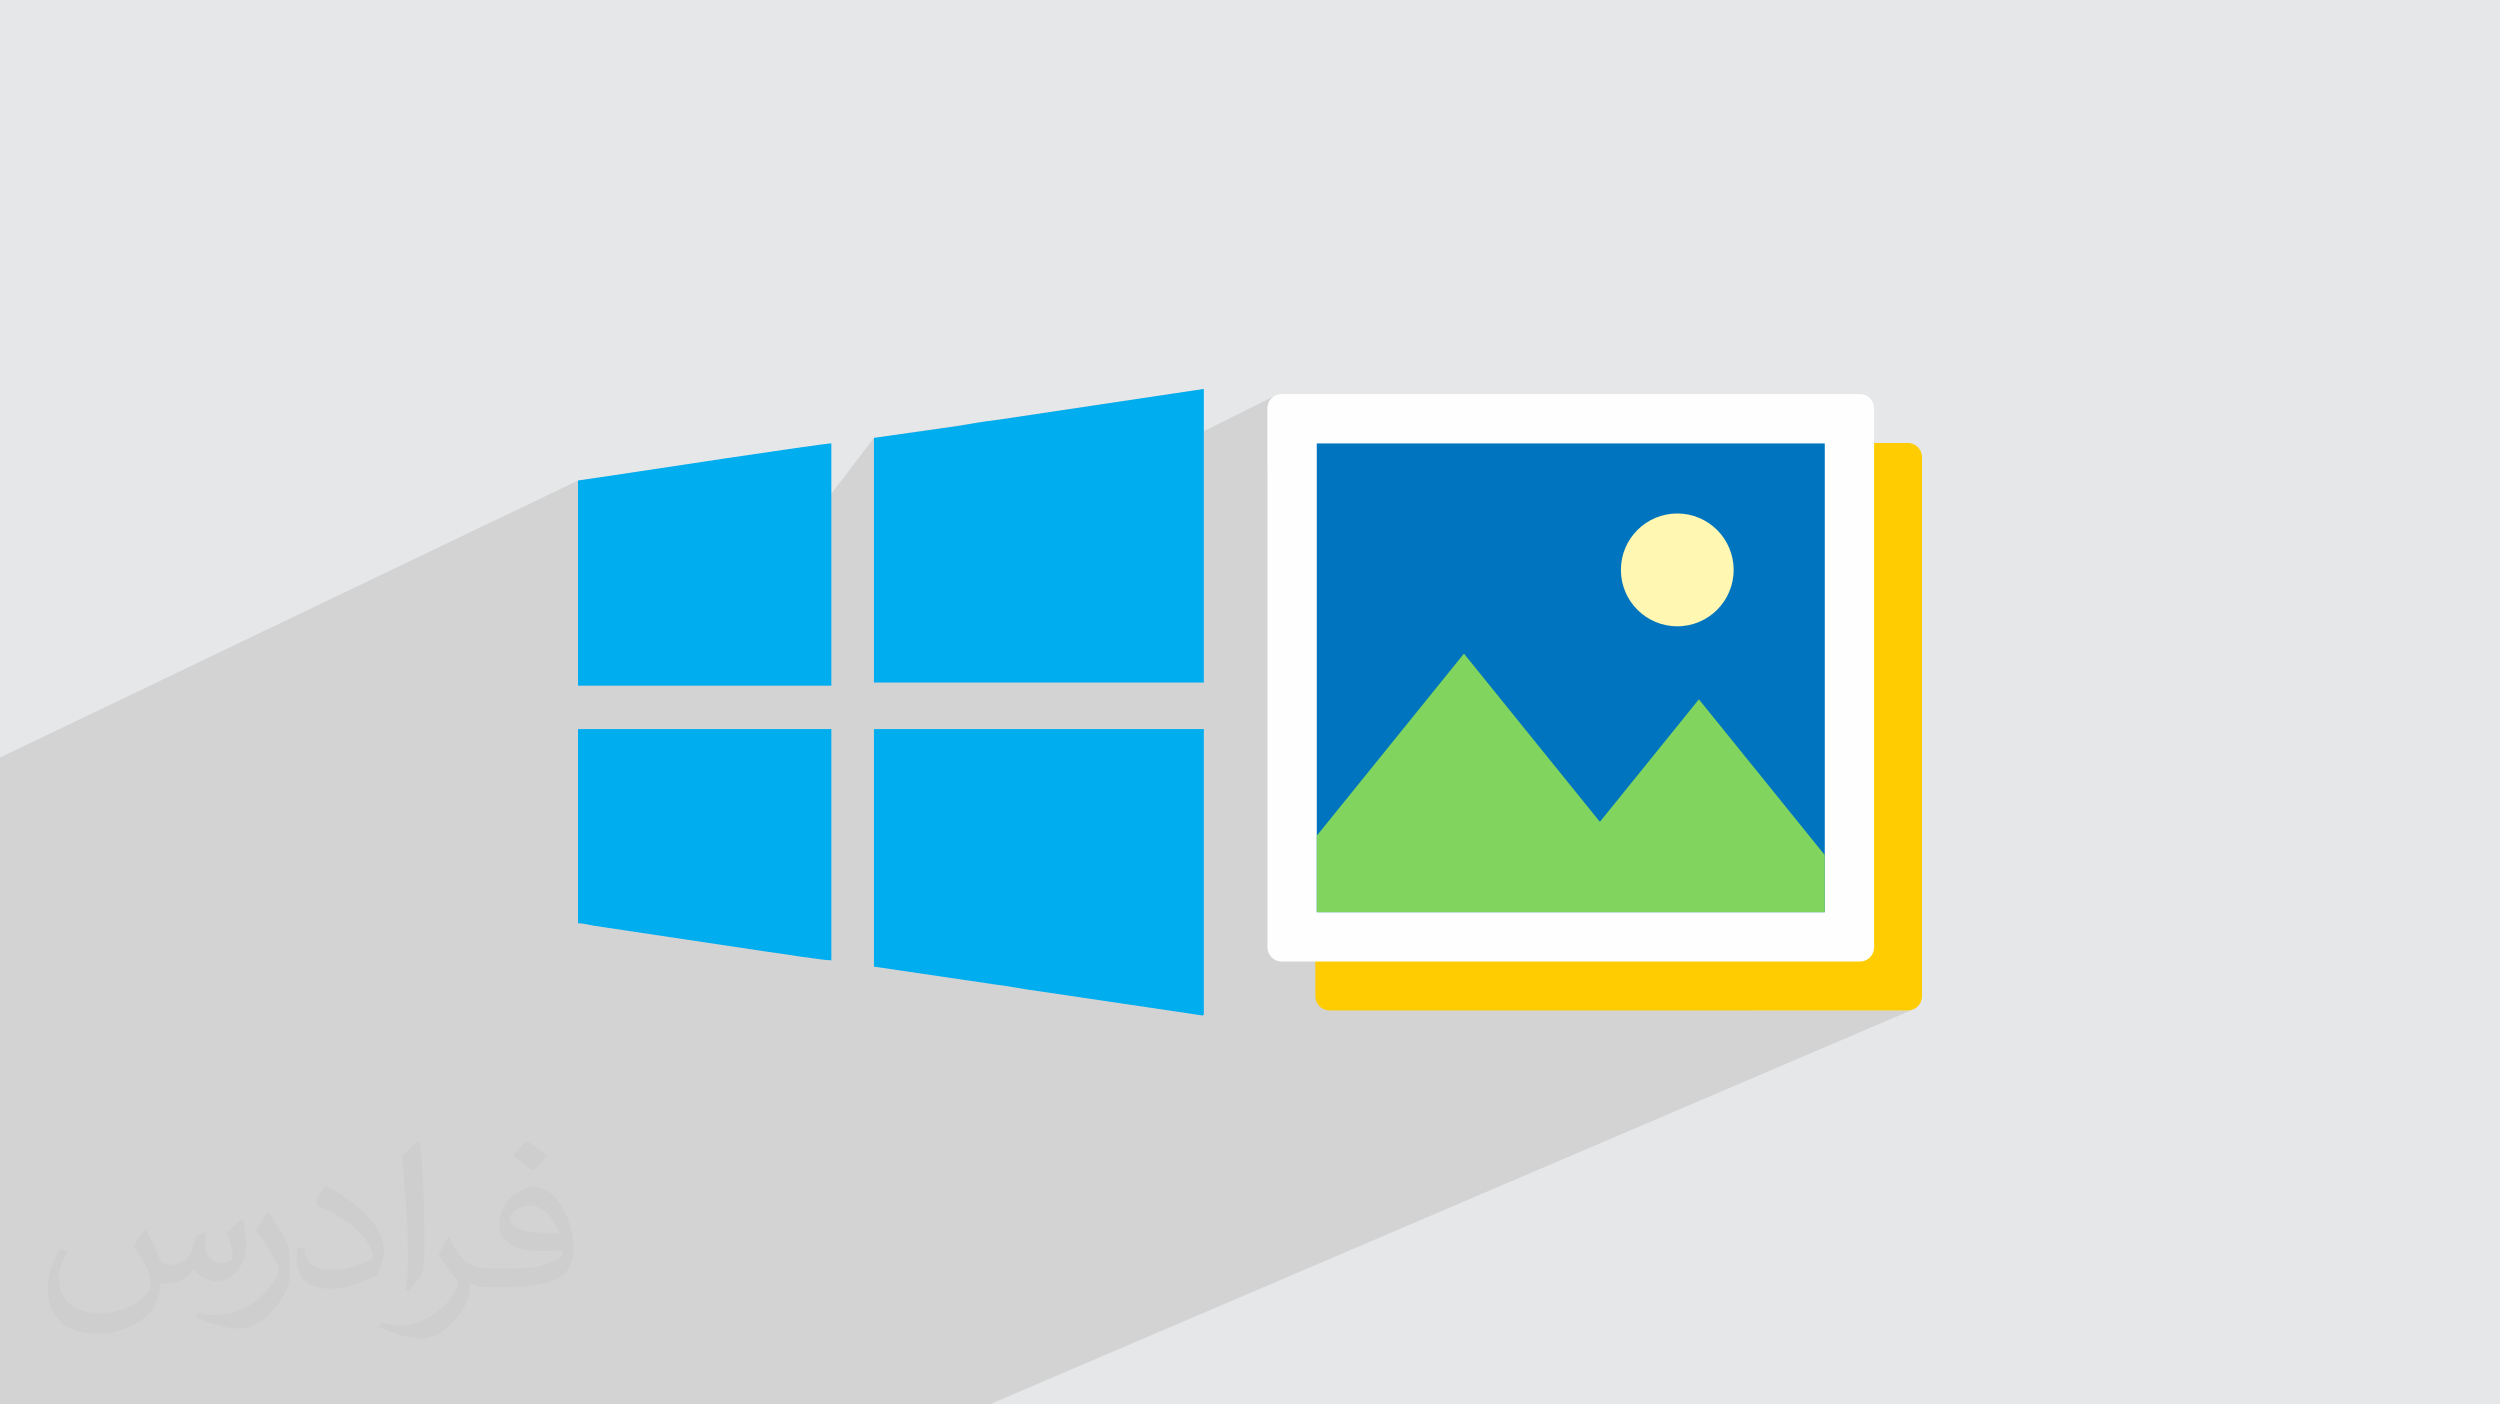
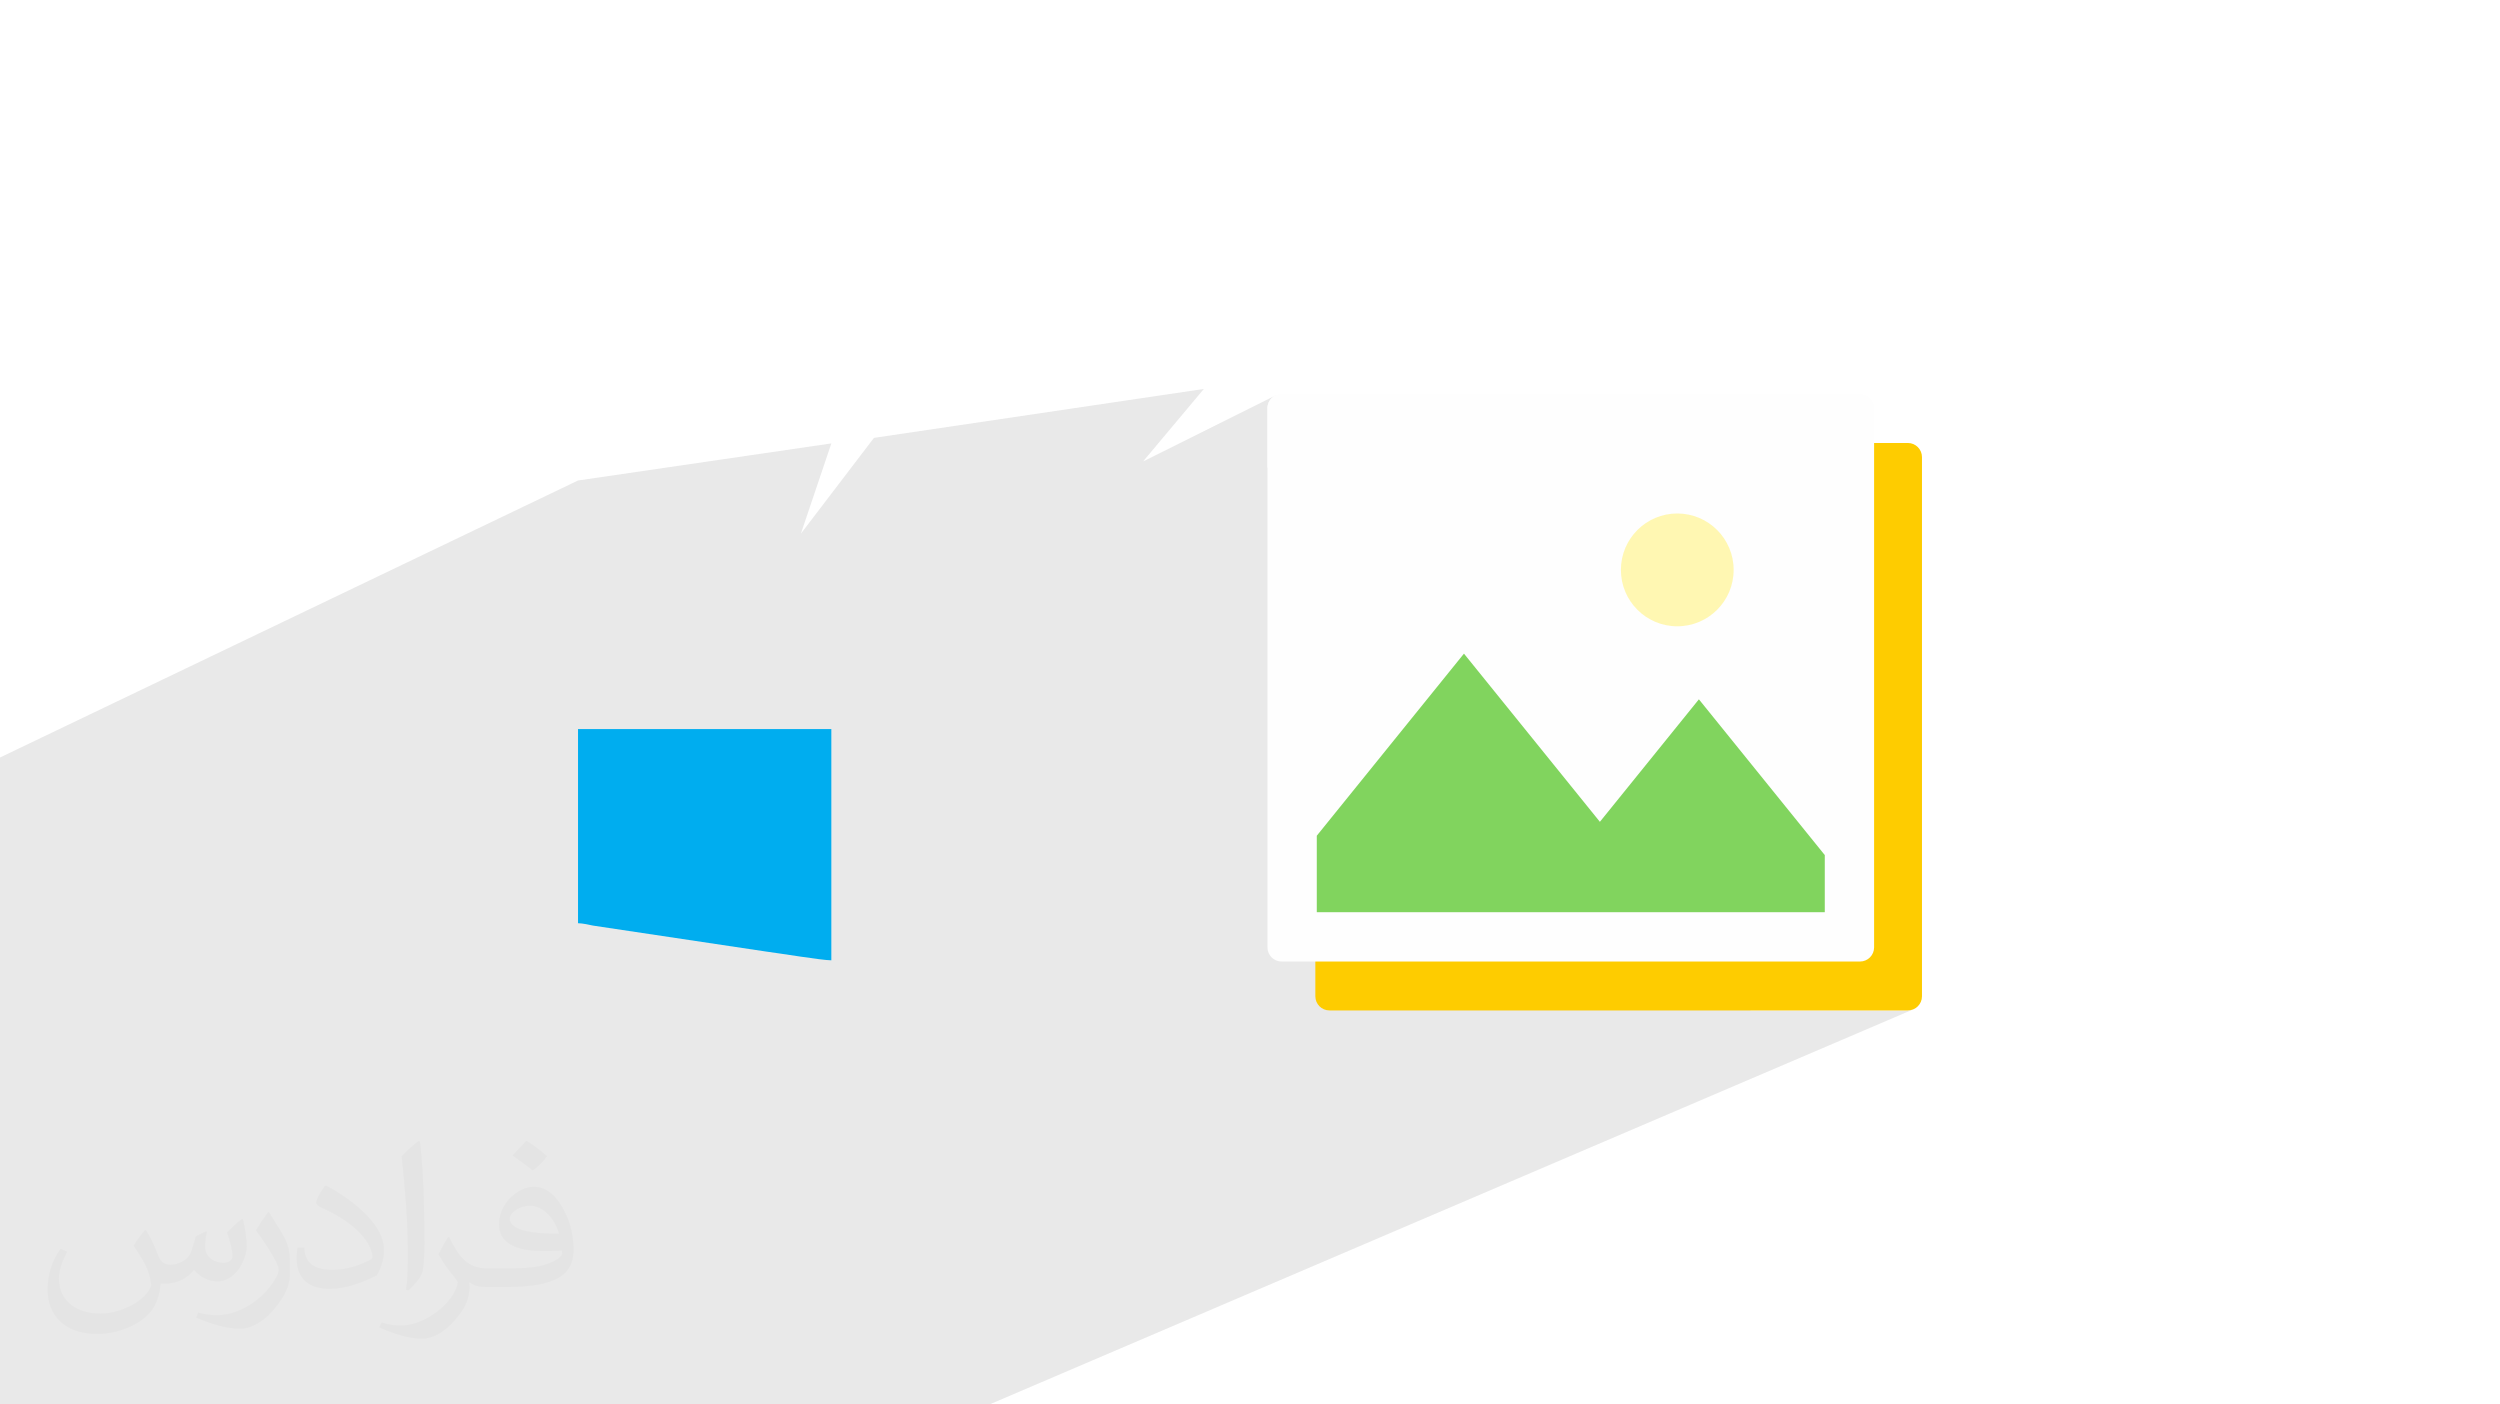
<svg xmlns="http://www.w3.org/2000/svg" xml:space="preserve" width="94.192mm" height="52.917mm" version="1.0" style="shape-rendering:geometricPrecision; text-rendering:geometricPrecision; image-rendering:optimizeQuality; fill-rule:evenodd; clip-rule:evenodd" viewBox="0 0 9404.92 5283.66">
  <defs>
    <style type="text/css">
   
    .fil3 {fill:#00ADEF}
    .fil5 {fill:#FEFEFE;fill-rule:nonzero}
    .fil8 {fill:#FFF7B2;fill-rule:nonzero}
    .fil4 {fill:#FECC00;fill-rule:nonzero}
    .fil6 {fill:#0074BF;fill-rule:nonzero}
    .fil7 {fill:#81D45E;fill-rule:nonzero}
    .fil2 {fill:#373435;fill-opacity:0.031}
    .fil1 {fill:#2B2A29;fill-opacity:0.102}
    .fil0 {fill:#E6E7E8}
   
  </style>
  </defs>
  <g id="Layer_x0020_1">
-     <polygon class="fil0" points="-0,0 9404.92,0 9404.92,5283.66 -0,5283.66 " />
    <path class="fil1" d="M6770.87 1668.14l279.44 -132.63 -279.44 132.63 93.9 0 0 60.26 33.76 -15.96 151.78 -176.93 -151.78 176.93 97.34 -45.99 0 1845.03 -1.08 10.66 -3.11 9.93 -4.9 9.02 -6.48 7.86 -7.86 6.49 -9.01 4.9 -130.89 56.87 164.74 0 10.65 -1.08 9.93 -3.11 -434.63 188.18 594.17 0 10.64 -1.08 9.93 -3.11 -3297.33 1410.19 -65.57 76.44 65.57 -76.44 -178.74 76.44 -10.03 0 -552.69 0 -10.06 0 -151.93 0 -73.45 0 -287.75 0 -0.02 0 -443.95 0 -504.32 0 -159.21 0 -212.05 0 -31.37 0 -3.33 0 -2.77 0 -103.05 0 -23.65 0 -9.94 0 -156.48 0 -379.16 0 -85.77 0 -190.78 0 -275.3 0 -54.84 0 0 -109.4 0 -91.96 0 -31.33 0 -78.91 0 -27.45 0 -24.42 0 -18.97 0 -19.39 0 -148.81 0 -175.1 0 -34.34 0 -0.01 0 -2.83 0 -175.85 0 -162.58 0 -62.28 0 -10.57 0 -201.44 0 -29.41 0 -49.79 0 -93.78 0 -61.56 0 -345.4 0 -386.1 0 -2.82 0 -89.48 2174.5 -1042.09 952.98 -139.51 -114.63 339.58 274.94 -360.38 1240.98 -184.06 -228.68 272.83 500.51 -249.38 -9.01 4.91 -7.85 6.49 -6.49 7.86 -4.9 9.01 -3.11 9.94 -1.08 10.65 0 224.06 185.53 -91.43 1817.17 0zm-3483.08 417.59l1240.98 -622.53 -1240.98 622.53zm3889.62 1715.48l-3270.91 1399.19 0 0.01 3270.91 -1399.2zm-3270.91 1399.2l0 -0.01 -194.62 83.25 194.62 -83.24z" />
    <path class="fil2" d="M548.54 4627.69c17.95,27.21 29.6,53.36 40.96,82.43 8.45,16.91 12.93,48.09 52.57,48.09 11.61,0 28.28,-3.42 43.06,-11.61 16.63,-8.73 29.32,-21.94 35.94,-42l15.85 -53.36 38.57 -19.02 2.64 2.64c-5.27,20.09 -6.59,39.36 -6.59,54.43 0,44.63 38.57,61.56 69.22,61.56 17.95,0 34.09,-8.73 34.09,-25.11 0,-21.13 -8.98,-57.06 -20.62,-89.29 17.95,-17.95 35.94,-35.94 56.53,-50.47l3.17 1.6c8.98,38.04 14,75.56 14,100.66 0,24.57 -10.83,51.79 -19.81,69.49 -18.49,34.87 -51.25,62.62 -90.87,62.62 -30.1,0 -63.65,-15.07 -86.66,-43.06l-1.32 0c-21.66,26.96 -55.22,51.25 -108.86,51.25l-16.63 0c-2.64,35.41 -10.29,60.49 -21.94,82.95 -31.95,62.34 -126.81,106.47 -216.1,106.47 -124.17,0 -186.51,-71.59 -186.51,-166.96 0,-58.91 19.27,-113.6 48.88,-152.42l24.29 10.04c-18.49,35.41 -30.91,68.68 -30.91,101.45 0,89.29 72.66,131.83 156.4,131.83 77.68,0 173.83,-49.41 191.28,-106.72 -6.59,-62.62 -30.1,-91.93 -66.04,-148.99 10.83,-19.02 24.83,-38.04 42.28,-58.38l3.17 0 0 0 0 0 -0.02 -0.09zm1432.13 -336.04c26.15,16.39 51.79,35.66 76.87,57.85 -14,19.81 -31.45,37.79 -53.11,53.64 -25.11,-20.34 -50.19,-37.79 -75.84,-56.27 17.42,-19.55 34.62,-38.29 52.04,-55.22l0 0 0 0 0 0 0 0 0 0 0.03 0zm13.47 244.11c-42.28,0 -76.87,27.75 -76.87,48.34 0,44.13 84.53,57.85 185.72,57.31 -12.68,-51.79 -57.06,-105.68 -108.86,-105.68l0.01 0.03zm-94.86 236.19c54.96,0 103.04,-1.6 139.74,-10.83 40.96,-10.29 75.56,-30.91 75.56,-45.17 0,-3.7 0,-8.19 -1.32,-11.89 -22.98,2.11 -49.41,2.11 -72.38,2.11 -74.49,0 -131.55,-16.91 -154.02,-58.66 -5.55,-11.61 -9.51,-24.57 -9.51,-39.36 0,-40.43 17.42,-79.79 48.09,-107 25.61,-22.45 53.89,-36.44 82.67,-36.44 52.04,0 93.51,41.75 122.57,107.54 15.85,35.94 26.68,77.4 26.68,129.72 0,34.87 -9.51,64.19 -31.17,85.85 -40.43,39.11 -114.92,53.89 -229.04,53.89l-51.79 0 0 0 -13.47 0c-28.28,0 -48.62,-5.02 -64.72,-17.42l-2.64 0c0.79,6.59 1.32,12.93 1.32,19.02 0,25.61 -8.45,58.38 -25.61,84.53 -50.72,75.3 -105.68,108.04 -153.24,108.04 -48.09,0 -107,-18.49 -160.11,-42.54l9.51 -18.49c17.17,7.13 40.96,11.89 73.7,11.89 85.85,0 198.66,-82.43 212.66,-163 -3.17,-6.59 -8.98,-15.32 -17.17,-24.57 -25.11,-29.85 -40.96,-54.68 -55.75,-80.83 12.68,-25.11 24.29,-45.17 35.13,-63.4l4.49 -0.53c36.72,74.77 69.99,117.55 144.23,117.55l11.61 0 0 0 53.89 0 0 0 0 0 0 0 0 0 0 0 0.09 0.01zm-371.98 79c6.34,-34.34 6.87,-72.91 6.87,-108.86l0 -53.36c0,-99.6 -12.68,-244.36 -22.98,-338.68 17.95,-19.27 43.06,-42 62.87,-57.31l5.81 1.6c13.47,118.62 16.63,256 16.63,383.06 0,33.3 -1.32,65.79 -4.49,89.55 -1.85,30.1 -19.27,52.83 -56.53,87.7l-8.19 -3.7zm-382.8 -157.19c1.85,46.77 24.83,83.49 105.15,83.49 49.93,0 92.19,-12.93 138.96,-35.13 8.45,-3.7 12.93,-8.73 12.93,-12.93 0,-29.32 -22.45,-68.15 -60.23,-103.55 -36.72,-33.3 -85.34,-62.62 -130.76,-82.18 -15.6,-6.59 -20.62,-13.47 -20.62,-20.09 0,-13.47 17.95,-41.75 32.77,-62.09l5.02 -0.53c52.04,27.21 110.17,67.64 153.24,112.53 39.11,41.47 63.4,83.49 63.4,129.19 0,33.81 -10.29,65.51 -26.96,95.11 -57.06,28.79 -117.83,50.72 -178.06,50.72 -73.17,0 -123.1,-34.34 -123.1,-114.92 0,-8.73 0,-22.19 3.17,-39.64l25.11 0 0 0 0 0 0 0 0 0 0 0 -0.02 0zm-132.37 -132.9l45.45 73.45c16.63,27.21 32.23,56.81 32.23,103.55l0 59.7c0,48.34 -30.91,100.13 -80.83,151.38 -39.11,34.62 -73.7,49.41 -105.68,49.41 -47.55,0 -101.98,-14.79 -164.85,-41.75l7.13 -18.49c19.81,5.27 42.79,9.77 71.06,9.77 90.36,-0.53 182.8,-66.57 225.08,-147.15 5.02,-9.26 6.87,-17.95 6.87,-24.04 0,-9.26 -5.02,-19.55 -8.98,-28.79 -22.98,-43.31 -48.62,-82.95 -76.87,-119.68 14.79,-23.25 29.6,-45.7 45.7,-67.9l3.7 0.53 0 0 0 0 0 0 0 0 0 0 -0.02 0.01z" />
    <g id="_2202960220432">
-       <path class="fil3" d="M4528.77 1463.2l-771.92 115.8c-53.43,5.94 -103.9,14.83 -154.38,23.73l-314.68 44.52 0 920.37 1240.98 0 0 -1104.43 0 0z" />
-       <path class="fil3" d="M4528.77 3817.51l0 -1074.71 -1240.98 0 0 893.62 463.14 68.29c53.43,5.94 103.9,17.82 154.38,23.73l620.5 92.03 0 -2.96 2.97 0z" />
-       <path class="fil3" d="M2174.49 1807.58l0 771.91 952.99 0 0 -911.42c-32.65,0 -754.09,109.85 -831.26,121.72l-121.72 17.79 0 2.96 0 -2.96 -0.01 0z" />
      <path class="fil3" d="M2174.49 3473.13c14.84,0 44.52,5.94 56.38,8.91l653.16 97.97c47.48,5.95 207.83,32.65 243.44,32.65l0 -869.87 -952.99 0 0 730.33 0 -2.97 0 2.97 0 0.01z" />
      <path class="fil4" d="M7177.41 1666.46l-181.55 0 0 1845.03c0,29.19 -23.85,53.05 -53.01,53.05l-1994.56 0 0 183.63c0,29.18 23.85,53.05 53.01,53.05l2176.11 0c29.16,0 53.01,-23.87 53.01,-53.05l0 -2028.66c0,-29.19 -23.85,-53.05 -53.01,-53.05z" />
      <path class="fil5" d="M7050.31 1535.52c0,-29.18 -23.85,-53.05 -53.02,-53.05l-2176.11 0c-29.16,0 -53.01,23.87 -53.01,53.05l0 2028.66c0,29.18 23.85,53.04 53.01,53.04l2176.11 0.01c29.17,0 53.02,-23.87 53.02,-53.05l0 -2028.66 0 0z" />
-       <rect class="fil6" x="4953.7" y="1668.14" width="1911.06" height="1763.43" />
      <polygon class="fil7" points="6864.77,3216.77 6391.19,2630.81 6018.73,3091.66 5507.35,2458.94 4953.7,3143.96 4953.7,3431.55 6864.77,3431.55 " />
      <ellipse class="fil8" cx="6309.85" cy="2143.91" rx="212.06" ry="212.21" />
    </g>
  </g>
</svg>